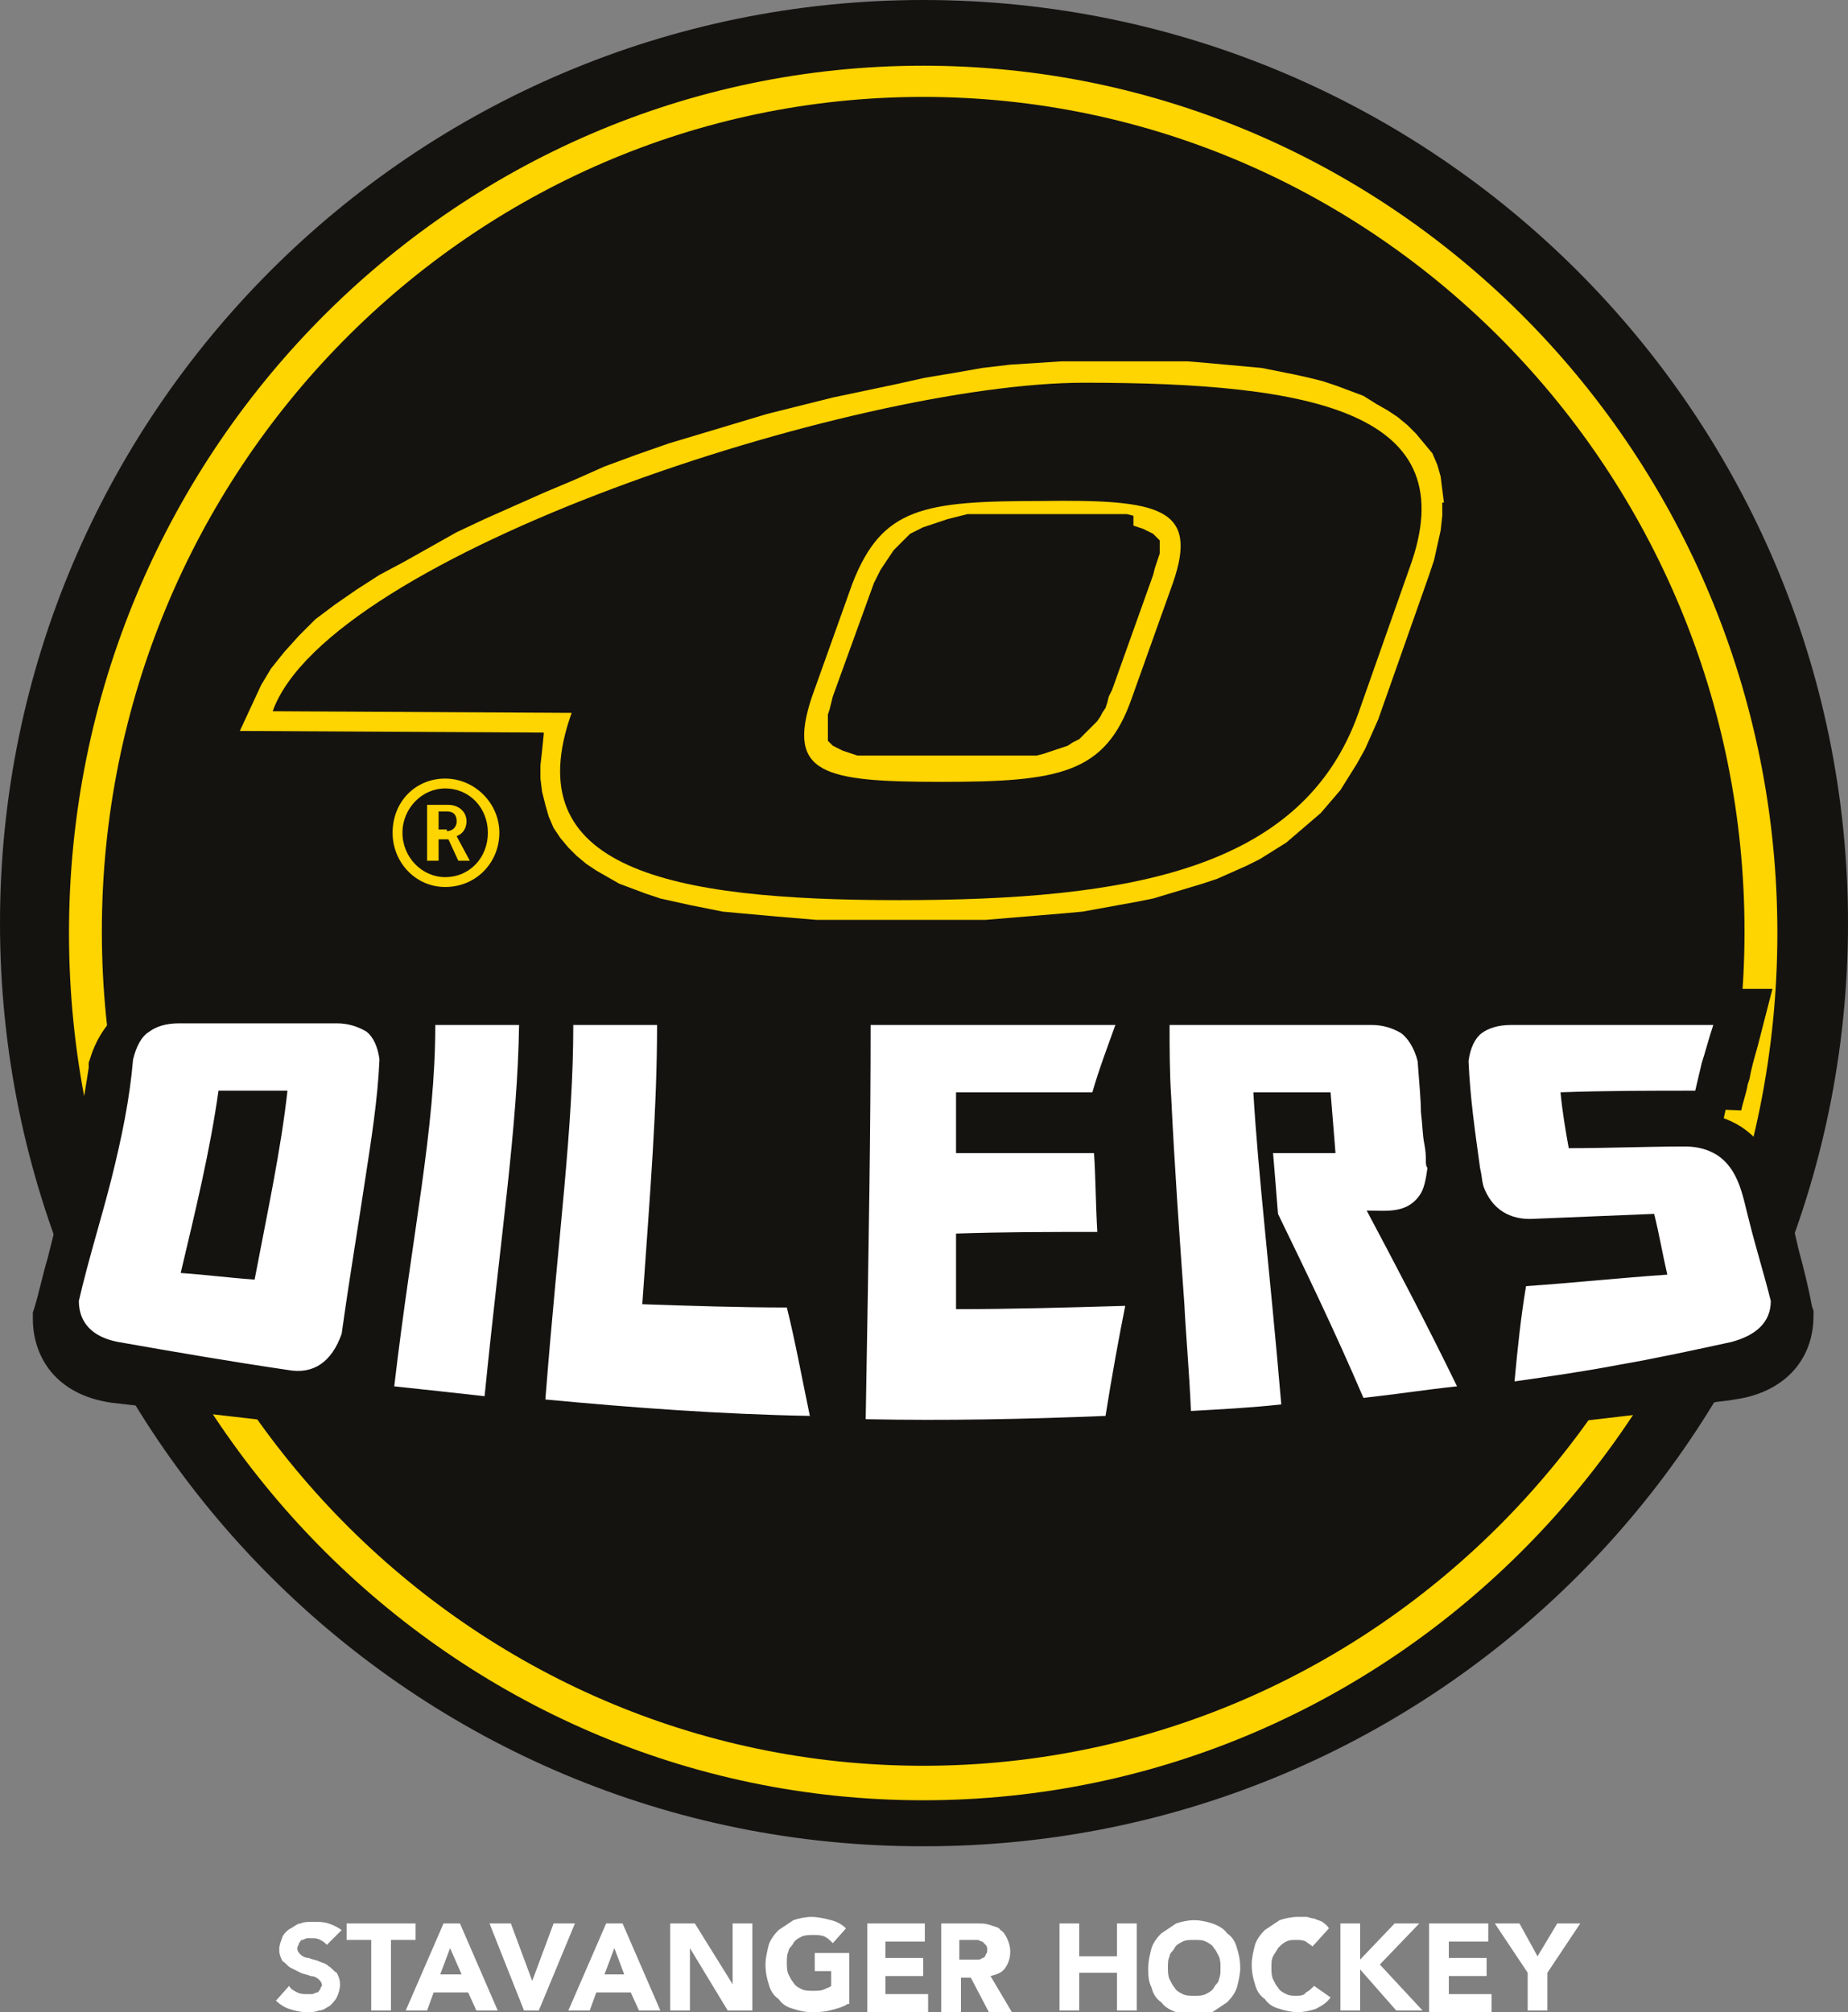
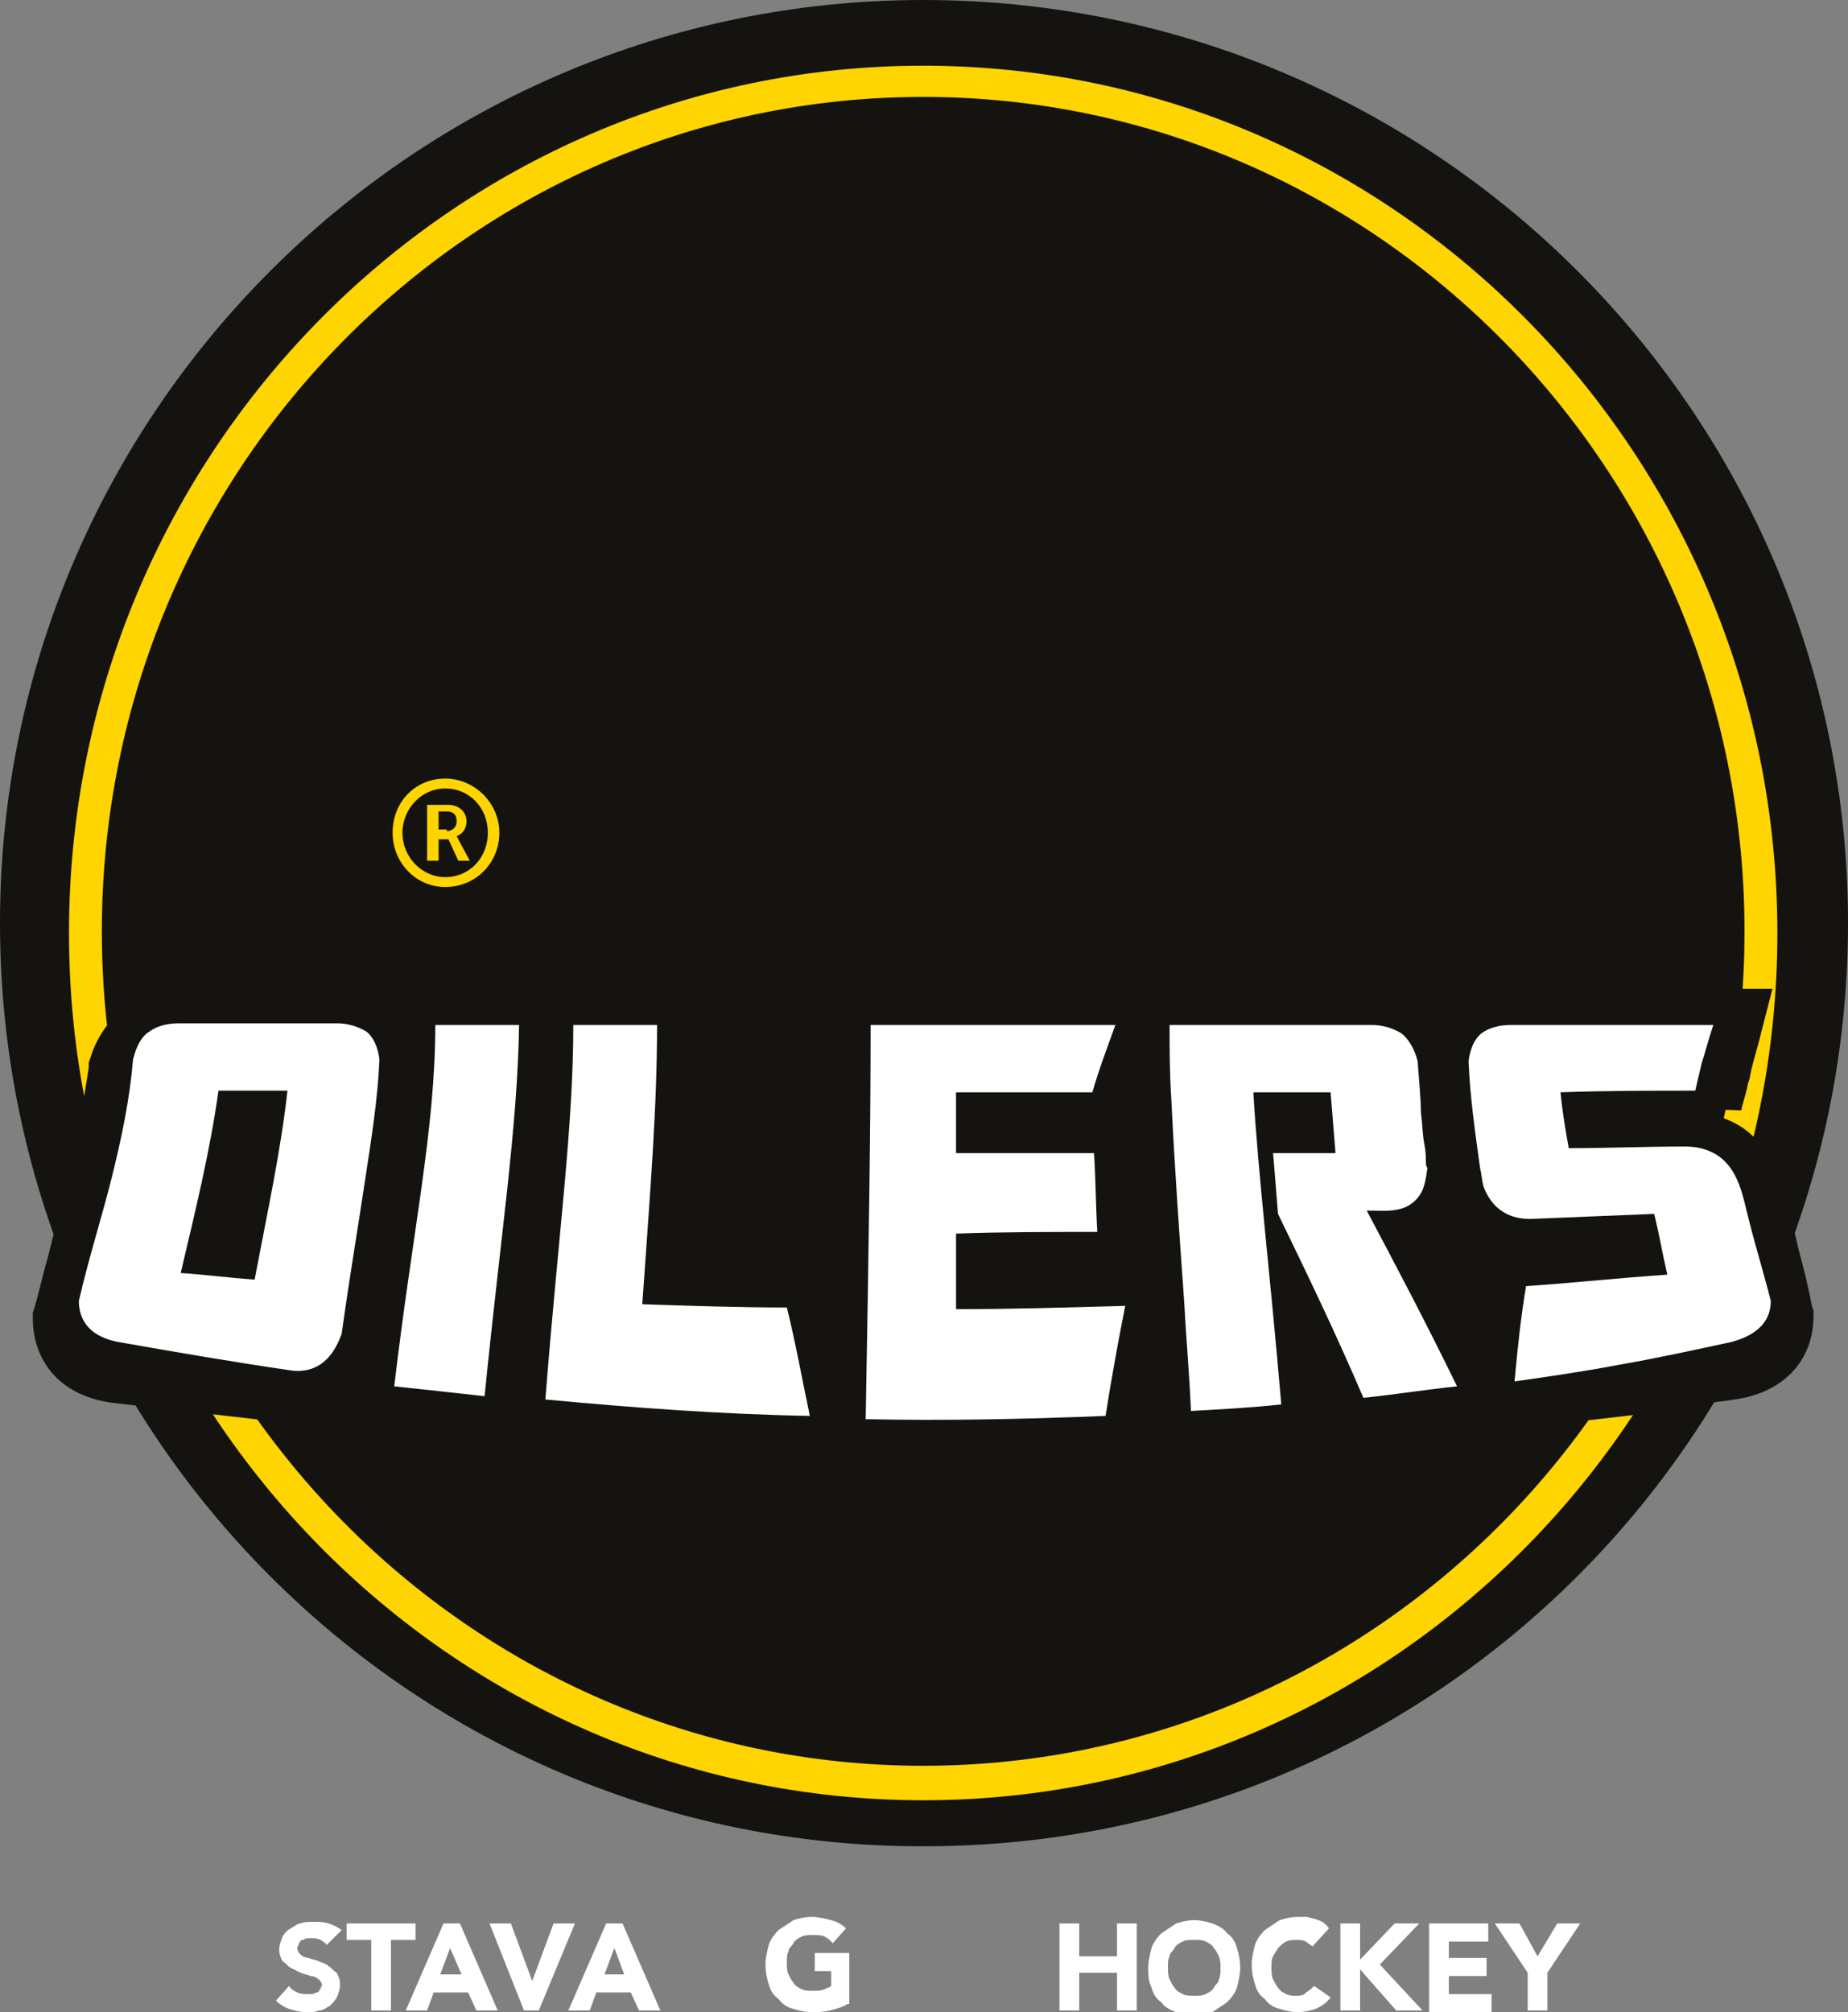
<svg xmlns="http://www.w3.org/2000/svg" version="1.1" id="Layer_1" x="0px" y="0px" viewBox="0 0 112.5 122.5" style="enable-background:new 0 0 112.5 122.5;" xml:space="preserve">
  <rect x="0" y="0" width="112.5" height="122.5" fill="#808080" stroke="none" />
  <style type="text/css">
	.st0{fill-rule:evenodd;clip-rule:evenodd;fill:#151310;}
	.st1{fill-rule:evenodd;clip-rule:evenodd;fill:#FED401;}
	.st2{fill:#FED401;}
	.st3{fill:#151310;}
	.st4{fill:#FFFFFF;}
</style>
  <g>
    <g>
      <path class="st0" d="M112.5,56.2c0,31.1-25.2,56.2-56.2,56.2C25.2,112.5,0,87.3,0,56.2C0,25.2,25.2,0,56.2,0    C87.3,0,112.5,25.2,112.5,56.2" />
-       <path class="st1" d="M87.9,30.6l-0.1-0.8L87.7,29l-0.2-0.7l-0.3-0.7L86.7,27l-0.5-0.6l-0.5-0.5l-0.6-0.5l-0.6-0.4l-0.7-0.4    L83,24.1l-0.8-0.3l-0.8-0.3l-0.9-0.3L79.7,23l-0.9-0.2l-1-0.2l-1-0.2l-1.1-0.1l-1.1-0.1l-1.1-0.1l-1.2-0.1L71.1,22l-1.2,0l-1.3,0    l-1.3,0l-1.3,0l-1.4,0l-1.5,0.1l-1.6,0.1l-1.7,0.2l-1.7,0.3L56.3,23l-1.8,0.4l-1.9,0.4l-1.9,0.4l-2,0.5l-2,0.5l-2,0.6l-2,0.6    l-2,0.6l-2,0.7l-1.9,0.7L35,29.2l-1.9,0.8l-1.8,0.8l-1.8,0.8l-1.7,0.8l-1.6,0.9l-1.6,0.9L23.1,35l-1.4,0.9l-1.3,0.9l-1.2,0.9l-1,1    l-0.9,1l-0.8,1l-0.6,1l-1.3,2.8l18.5,0.1l0,0.1L33,45.7l-0.1,0.9l0,0.8l0.1,0.8l0.2,0.8l0.2,0.7l0.3,0.7l0.4,0.6l0.5,0.6l0.5,0.5    l0.6,0.5l0.6,0.4l0.7,0.4l0.7,0.4l0.8,0.3l0.8,0.3l0.9,0.3l0.9,0.2l0.9,0.2l1,0.2l1,0.2l1.1,0.1l1.1,0.1l1.1,0.1l1.2,0.1l1.2,0.1    l1.2,0l1.3,0l1.3,0l1.3,0l1.3,0l1.3,0l1.3,0l1.3,0l1.2-0.1l1.2-0.1l1.2-0.1l1.2-0.1l1.1-0.1l1.1-0.2l1.1-0.2l1.1-0.2l1-0.2l1-0.3    l1-0.3l1-0.3l0.9-0.3l0.9-0.4l0.9-0.4l0.8-0.4l0.8-0.5l0.8-0.5l0.7-0.6l0.7-0.6l0.7-0.6l0.6-0.7l0.6-0.7l0.5-0.8l0.5-0.8l0.5-0.9    l0.4-0.9l0.4-0.9l3.1-8.8l0.3-0.9l0.2-0.9l0.2-0.9l0.1-0.9V30.6z M70.6,33.5l0,0.2L70.5,34l-0.1,0.3l-0.1,0.3L70.2,35l-2.5,7    l-0.2,0.4l-0.1,0.4l-0.1,0.3l-0.2,0.3L67,43.6l-0.2,0.3l-0.2,0.2l-0.2,0.2l-0.2,0.2l-0.2,0.2l-0.2,0.2L65.7,45l-0.2,0.1l-0.2,0.1    L65,45.4l-0.3,0.1l-0.3,0.1l-0.3,0.1l-0.3,0.1l-0.3,0.1l-0.4,0.1L62.7,46L62.3,46l-0.4,0l-0.5,0l-0.5,0l-0.5,0l-0.5,0l-0.6,0    l-0.6,0l-0.6,0l-0.7,0l-0.7,0l-0.6,0l-0.6,0l-0.6,0l-0.5,0l-0.5,0l-0.5,0l-0.4,0l-0.4,0L52.2,46l-0.3-0.1l-0.3-0.1l-0.3-0.1    l-0.2-0.1l-0.2-0.1l-0.2-0.1l-0.1-0.1l-0.1-0.1l-0.1-0.1l0-0.1l0-0.1l0-0.1l0-0.1l0-0.1l0-0.1l0-0.2l0-0.2l0-0.3l0-0.3l0.1-0.3    l0.1-0.4l0.1-0.4l2.5-6.9l0.2-0.4l0.2-0.4l0.2-0.3l0.2-0.3l0.2-0.3l0.2-0.3l0.2-0.2l0.2-0.2l0.2-0.2l0.2-0.2l0.2-0.2l0.2-0.1    l0.2-0.1l0.2-0.1l0.2-0.1l0.3-0.1l0.3-0.1l0.3-0.1l0.3-0.1l0.3-0.1l0.4-0.1l0.4-0.1l0.4-0.1l0.4,0l0.5,0l0.5,0l0.5,0l0.5,0l0.6,0    l0.6,0l0.6,0l0.7,0l0.7,0l0.6,0l0.6,0l0.6,0l0.5,0l0.5,0l0.5,0l0.4,0l0.4,0l0.4,0.1L69,32l0.3,0.1l0.3,0.1l0.2,0.1l0.2,0.1    l0.2,0.1l0.1,0.1l0.1,0.1l0.1,0.1l0.1,0.1l0,0.1l0,0.1l0,0.1l0,0.1l0,0.1v0.2L70.6,33.5z" />
-       <path class="st0" d="M66,23.3c-14,0-46,10.5-49.4,20l18.2,0.1c-3.4,9.5,5.9,11.4,19.9,11.4c14,0,24.6-1.8,28-11.4l3.1-8.8    C89.3,25.1,80,23.3,66,23.3 M71.4,35.5l-2.5,7c-1.6,4.6-4.4,5.1-11.6,5.1c-7.2,0-9.4-0.5-7.9-5.1l2.5-7c1.8-4.6,4.3-5,11.5-5    C70.6,30.4,73,30.9,71.4,35.5z" />
      <path class="st2" d="M56.2,109.6c-28.7,0-52-23.7-52-52.8c0-29.1,23.3-52.8,52-52.8c28.7,0,52,23.7,52,52.8    C108.2,85.9,84.9,109.6,56.2,109.6 M56.2,5.9c-27.6,0-50,22.8-50,50.8c0,28,22.4,50.8,50,50.8c27.6,0,50-22.8,50-50.8    C106.2,28.7,83.8,5.9,56.2,5.9z" />
      <path class="st3" d="M88.9,87.2L88.9,87.2L88.9,87.2c-2,0.1-3.9,0.3-5.8,0.4l-1.8,0.1L80.9,87l0.1,0.8l-2.8,0.2    c-1.8,0.1-3.7,0.2-5.6,0.3l-2.7,0.1l-0.1-1.6l-0.3,1.6l-2.1,0.1c-3.5,0.1-7.1,0.1-10.5,0.1c-1.4,0-2.8,0-4.1,0l-0.1,0l0,0l-1.9,0    l-0.8,0v0l-0.8,0c-5.4-0.1-10.9-0.3-16.2-0.7l-1.1-0.1l0,0l-0.9-0.1l-0.8-0.1l0,0l-0.9-0.1c-1.8-0.1-3.7-0.3-5.5-0.4l-2.8-0.2    l0.2-1.3c-0.9,0.6-2,1-3.2,1c-0.2,0-0.5,0-0.7,0c-3.5-0.4-7-0.8-10.5-1.2c-3.5-0.5-4.8-2.9-4.8-5.1l0-0.4l0.1-0.3    c0.3-1,0.5-2,0.8-3c0.4-1.6,0.8-3.2,1.2-4.7c0.6-2.7,1-4.9,1.3-6.9l0-0.3l0.1-0.3c0.4-1.3,1.2-2.4,2.1-3c0.9-0.7,2.1-1,3.4-1    l9.6,0c1.3,0,2.5,0.4,3.4,1.1l0-1l10.5,0v0h8.4L42.6,63c-0.1,4.3-0.4,8.7-0.7,13.9c2,0,4,0.1,5.9,0.1l2.1,0l0.2,0.8    c0.1-5.7,0.2-10.4,0.2-14.9l0-2.7h6.4h14.4l12.4,0c1.3,0,2.5,0.4,3.4,1.1c0.3,0.3,0.6,0.6,0.9,0.9c0.3-0.4,0.5-0.6,0.8-0.9    c0.9-0.8,2.1-1.1,3.5-1.1l15.8,0l-0.9,3.5c-0.2,0.7-0.4,1.4-0.5,2l-0.1,0.3c-0.1,0.6-0.3,1.1-0.4,1.6l-2.7-0.1l0,0.2    c1,0.1,1.9,0.4,2.7,0.9c0.6,0.4,1.1,0.9,1.5,1.5l0.6,0l0.5,2.2c0.3,1.2,0.6,2.5,0.9,3.8c0.3,1.1,0.6,2.3,0.8,3.4l0.1,0.3l0,0.3    c0,2.8-1.9,4.7-4.8,5.1c-0.5,0.1-0.9,0.1-1.4,0.2l0,0.1l-2.9,0.4c-2.9,0.4-5.8,0.7-8.7,1l0,0L91.4,87L88.9,87.2z" />
      <path class="st4" d="M7.2,81.7c-1.6-0.3-2.4-1.2-2.4-2.5c0.6-2.6,1.4-5.1,2-7.5c0.6-2.4,1.1-4.8,1.3-7.2c0.2-0.8,0.5-1.4,1-1.7    c0.4-0.3,1-0.5,1.8-0.5h9.6c0.7,0,1.3,0.2,1.8,0.5c0.4,0.3,0.7,0.9,0.8,1.7c-0.1,2.4-0.5,4.9-0.9,7.5c-0.4,2.7-0.9,5.6-1.4,9.2    c-0.6,1.7-1.7,2.5-3.3,2.2C14.1,82.9,10.6,82.3,7.2,81.7 M29.5,85c-1.8-0.2-3.6-0.4-5.5-0.6c1.1-9.4,2.5-15.6,2.5-22h5.1    C31.5,68.7,30.5,75,29.5,85z M39.1,79.4c2.9,0.1,5.9,0.2,8.8,0.2c0.5,2,0.9,4.2,1.4,6.6c-5.4-0.1-10.8-0.5-16.1-1    C34,75,34.9,68.7,34.9,62.4H40C40,67.4,39.6,72.3,39.1,79.4z M53,62.4h14.9c-0.5,1.4-1,2.7-1.4,4.1c-2.8,0-5.6,0-8.3,0    c0,1.2,0,2.4,0,3.7c2.8,0,5.6,0,8.4,0c0.1,1.5,0.1,3.1,0.2,4.8c-2.9,0-5.7,0-8.6,0.1c0,1.4,0,3,0,4.6c3.4,0,6.9-0.1,10.3-0.2    c-0.4,2-0.8,4.2-1.2,6.7c-4.9,0.2-9.7,0.3-14.6,0.2C52.9,75,53,68.7,53,62.4z M78,85.5c-1.8,0.2-3.7,0.3-5.5,0.4    c-0.1-2.4-0.3-4.5-0.4-6.5c-0.3-4.2-0.6-8.4-0.8-12.6c-0.1-1.5-0.1-3-0.1-4.4c4.1,0,8.2,0,12.3,0c0.7,0,1.3,0.2,1.8,0.5    c0.4,0.3,0.8,0.9,1,1.7c0.1,1.3,0.2,2.4,0.2,3.1c0.1,0.8,0.1,1.4,0.2,1.9c0.1,0.5,0.1,0.8,0.1,1c0,0.2,0,0.4,0.1,0.5    c-0.1,0.7-0.2,1.3-0.5,1.7c-0.8,1.1-2,0.9-3.2,0.9c1.7,3.2,3.6,6.8,5.5,10.7c-1.9,0.2-3.8,0.5-5.7,0.7c-1.8-4.2-3.6-7.9-5.2-11.2    c-0.1-1.3-0.2-2.5-0.3-3.7c1.3,0,2.5,0,3.8,0c-0.1-1.3-0.2-2.5-0.3-3.7c-1.6,0-3.1,0-4.7,0C76.6,71.6,77.3,77.3,78,85.5z     M92.9,78.3c2.9-0.2,5.7-0.5,8.6-0.7c-0.3-1.3-0.5-2.5-0.8-3.7c-2.4,0.1-4.8,0.2-7.3,0.3c-1.5,0.1-2.6-0.6-3.1-2    c-0.1-0.4-0.1-0.7-0.2-1.1c-0.3-2.2-0.6-4.2-0.7-6.5c0.1-0.8,0.4-1.4,0.8-1.7c0.4-0.3,1-0.5,1.8-0.5h12.3    c-0.3,0.9-0.5,1.7-0.7,2.3l-0.4,1.7c-2.7,0-5.5,0-8.2,0.1c0.1,1.1,0.3,2.3,0.5,3.4c2.4,0,4.7-0.1,7.1-0.1c0.8,0,1.4,0.2,1.9,0.5    c1.4,0.9,1.6,2.6,2,4.1c0.4,1.6,0.9,3.2,1.3,4.8c0,1.3-0.9,2.1-2.4,2.5c-2.3,0.5-4.6,1-6.9,1.4c-2.1,0.4-4.2,0.7-6.3,1    C92.4,81.9,92.6,80.1,92.9,78.3z M11,77.5c1.5,0.1,3,0.3,4.5,0.4c0.8-4.2,1.6-7.9,2-11.5c-1.4,0-2.8,0-4.2,0    C12.8,70,11.9,73.7,11,77.5z" />
      <g>
        <path class="st2" d="M27.1,47.4c1.8,0,3.3,1.5,3.3,3.3c0,1.8-1.4,3.3-3.3,3.3c-1.8,0-3.2-1.5-3.2-3.3     C23.9,48.8,25.3,47.4,27.1,47.4z M27.1,53.4c1.5,0,2.6-1.2,2.6-2.7c0-1.5-1.1-2.7-2.6-2.7c-1.4,0-2.6,1.2-2.6,2.7     C24.5,52.2,25.7,53.4,27.1,53.4z M26,49h1.3c0.6,0,1.1,0.4,1.1,1c0,0.5-0.3,0.8-0.6,0.9v0c0,0,0,0,0.1,0.2l0.7,1.3h-0.7l-0.6-1.3     h-0.6v1.3H26V49z M27.2,50.6c0.3,0,0.6-0.2,0.6-0.6c0-0.4-0.2-0.6-0.6-0.6h-0.5v1.1H27.2z" />
      </g>
    </g>
    <g>
      <path class="st4" d="M19.9,118.4c-0.1-0.1-0.2-0.2-0.4-0.3c-0.2-0.1-0.3-0.1-0.5-0.1c-0.1,0-0.2,0-0.3,0c-0.1,0-0.2,0.1-0.3,0.1    c-0.1,0-0.1,0.1-0.2,0.2c0,0.1-0.1,0.2-0.1,0.3c0,0.2,0.1,0.3,0.2,0.4c0.1,0.1,0.3,0.2,0.5,0.2c0.2,0.1,0.4,0.1,0.6,0.2    c0.2,0.1,0.4,0.1,0.6,0.3c0.2,0.1,0.3,0.3,0.5,0.4c0.1,0.2,0.2,0.4,0.2,0.7c0,0.3-0.1,0.6-0.2,0.8c-0.1,0.2-0.3,0.4-0.4,0.5    c-0.2,0.1-0.4,0.3-0.7,0.3c-0.2,0.1-0.5,0.1-0.8,0.1c-0.3,0-0.7-0.1-1-0.2c-0.3-0.1-0.6-0.3-0.8-0.5l0.8-0.9    c0.1,0.2,0.3,0.3,0.5,0.4c0.2,0.1,0.4,0.1,0.6,0.1c0.1,0,0.2,0,0.3,0c0.1,0,0.2-0.1,0.3-0.1c0.1,0,0.1-0.1,0.2-0.2    c0-0.1,0.1-0.2,0.1-0.2c0-0.2-0.1-0.3-0.2-0.4c-0.1-0.1-0.3-0.2-0.5-0.2c-0.2-0.1-0.4-0.1-0.6-0.2c-0.2-0.1-0.4-0.2-0.6-0.3    c-0.2-0.1-0.3-0.3-0.5-0.4c-0.1-0.2-0.2-0.4-0.2-0.7c0-0.3,0.1-0.5,0.2-0.8c0.1-0.2,0.3-0.4,0.5-0.5c0.2-0.1,0.4-0.3,0.6-0.3    c0.2-0.1,0.5-0.1,0.8-0.1c0.3,0,0.6,0,0.9,0.1c0.3,0.1,0.5,0.2,0.8,0.4L19.9,118.4z" />
      <path class="st4" d="M22.6,118.1h-1.5v-1h4.2v1h-1.5v4.3h-1.2V118.1z" />
      <path class="st4" d="M27,117.1h1l2.3,5.3h-1.3l-0.5-1.1h-2.1l-0.4,1.1h-1.3L27,117.1z M27.4,118.6l-0.6,1.6h1.3L27.4,118.6z" />
      <path class="st4" d="M29.8,117.1h1.3l1.3,3.5h0l1.3-3.5H35l-2.2,5.3h-0.9L29.8,117.1z" />
      <path class="st4" d="M36.9,117.1h1l2.3,5.3h-1.3l-0.5-1.1h-2.1l-0.4,1.1h-1.3L36.9,117.1z M37.4,118.6l-0.6,1.6H38L37.4,118.6z" />
-       <path class="st4" d="M40.7,117.1h1.6l2.3,3.7h0v-3.7h1.2v5.3h-1.5l-2.3-3.8h0v3.8h-1.2V117.1z" />
      <path class="st4" d="M51.6,122c-0.3,0.2-0.7,0.3-1.1,0.4c-0.4,0.1-0.8,0.1-1.1,0.1c-0.4,0-0.8-0.1-1.1-0.2    c-0.4-0.1-0.7-0.3-0.9-0.6c-0.3-0.2-0.5-0.5-0.6-0.9c-0.1-0.3-0.2-0.7-0.2-1.2c0-0.4,0.1-0.8,0.2-1.2c0.1-0.3,0.3-0.6,0.6-0.9    c0.3-0.2,0.6-0.4,0.9-0.6c0.3-0.1,0.7-0.2,1.1-0.2c0.4,0,0.8,0.1,1.2,0.2c0.4,0.1,0.7,0.3,0.9,0.5l-0.8,0.9    c-0.2-0.2-0.3-0.3-0.5-0.4c-0.2-0.1-0.5-0.1-0.7-0.1c-0.2,0-0.5,0-0.7,0.1c-0.2,0.1-0.4,0.2-0.5,0.4c-0.1,0.2-0.3,0.3-0.3,0.5    c-0.1,0.2-0.1,0.4-0.1,0.7c0,0.2,0,0.5,0.1,0.7c0.1,0.2,0.2,0.4,0.3,0.5c0.1,0.2,0.3,0.3,0.5,0.4c0.2,0.1,0.4,0.1,0.7,0.1    c0.3,0,0.5,0,0.7-0.1s0.3-0.1,0.4-0.2v-0.9h-1v-1.1h2.1V122z" />
-       <path class="st4" d="M52.7,117.1h3.6v1.1h-2.4v1h2.3v1.1h-2.3v1.1h2.6v1.1h-3.7V117.1z" />
-       <path class="st4" d="M57.4,117.1h2.1c0.3,0,0.5,0,0.8,0.1c0.2,0.1,0.5,0.1,0.6,0.3c0.2,0.1,0.3,0.3,0.4,0.5    c0.1,0.2,0.2,0.5,0.2,0.8c0,0.4-0.1,0.7-0.3,1c-0.2,0.3-0.5,0.4-0.9,0.5l1.3,2.2h-1.4l-1.1-2.1h-0.6v2.1h-1.2V117.1z M58.5,119.3    h0.7c0.1,0,0.2,0,0.3,0c0.1,0,0.2,0,0.3-0.1c0.1,0,0.2-0.1,0.2-0.2c0.1-0.1,0.1-0.2,0.1-0.3c0-0.1,0-0.2-0.1-0.3    c-0.1-0.1-0.1-0.1-0.2-0.2c-0.1,0-0.2-0.1-0.3-0.1c-0.1,0-0.2,0-0.3,0h-0.8V119.3z" />
      <path class="st4" d="M64.5,117.1h1.2v2h2.3v-2h1.2v5.3h-1.2v-2.3h-2.3v2.3h-1.2V117.1z" />
      <path class="st4" d="M69.9,119.8c0-0.4,0.1-0.8,0.2-1.2c0.1-0.3,0.3-0.6,0.6-0.9c0.3-0.2,0.6-0.4,0.9-0.6c0.3-0.1,0.7-0.2,1.1-0.2    s0.8,0.1,1.1,0.2c0.3,0.1,0.7,0.3,0.9,0.6c0.3,0.2,0.5,0.5,0.6,0.9c0.1,0.3,0.2,0.7,0.2,1.2c0,0.4-0.1,0.8-0.2,1.2    c-0.1,0.3-0.3,0.6-0.6,0.9c-0.3,0.2-0.6,0.4-0.9,0.6c-0.4,0.1-0.7,0.2-1.1,0.2s-0.8-0.1-1.1-0.2c-0.3-0.1-0.7-0.3-0.9-0.6    c-0.3-0.2-0.5-0.5-0.6-0.9C69.9,120.6,69.9,120.2,69.9,119.8z M71.1,119.8c0,0.2,0,0.5,0.1,0.7c0.1,0.2,0.2,0.4,0.3,0.5    c0.1,0.2,0.3,0.3,0.5,0.4c0.2,0.1,0.4,0.1,0.7,0.1s0.5,0,0.7-0.1c0.2-0.1,0.4-0.2,0.5-0.4c0.1-0.2,0.3-0.3,0.3-0.5    c0.1-0.2,0.1-0.4,0.1-0.7c0-0.2,0-0.5-0.1-0.7c-0.1-0.2-0.2-0.4-0.3-0.5c-0.1-0.2-0.3-0.3-0.5-0.4c-0.2-0.1-0.4-0.1-0.7-0.1    s-0.5,0-0.7,0.1c-0.2,0.1-0.4,0.2-0.5,0.4c-0.1,0.2-0.3,0.3-0.3,0.5C71.1,119.3,71.1,119.5,71.1,119.8z" />
      <path class="st4" d="M79.9,118.5c-0.1-0.1-0.3-0.2-0.4-0.3c-0.2-0.1-0.4-0.1-0.6-0.1c-0.2,0-0.4,0-0.6,0.1    c-0.2,0.1-0.3,0.2-0.5,0.4c-0.1,0.2-0.2,0.3-0.3,0.5c-0.1,0.2-0.1,0.4-0.1,0.7c0,0.2,0,0.5,0.1,0.7c0.1,0.2,0.2,0.4,0.3,0.5    c0.1,0.2,0.3,0.3,0.5,0.4c0.2,0.1,0.4,0.1,0.6,0.1c0.2,0,0.5,0,0.6-0.2c0.2-0.1,0.3-0.2,0.5-0.4l1,0.7c-0.2,0.3-0.5,0.5-0.9,0.7    c-0.3,0.1-0.7,0.2-1.1,0.2c-0.4,0-0.8-0.1-1.1-0.2c-0.4-0.1-0.7-0.3-0.9-0.6c-0.3-0.2-0.5-0.5-0.6-0.9c-0.1-0.3-0.2-0.7-0.2-1.2    c0-0.4,0.1-0.8,0.2-1.2c0.1-0.3,0.3-0.6,0.6-0.9c0.3-0.2,0.6-0.4,0.9-0.6c0.3-0.1,0.7-0.2,1.1-0.2c0.2,0,0.3,0,0.5,0    c0.2,0,0.3,0.1,0.5,0.1c0.2,0.1,0.3,0.1,0.5,0.2c0.1,0.1,0.3,0.2,0.4,0.4L79.9,118.5z" />
      <path class="st4" d="M81.6,117.1h1.2v2.2l2.1-2.2h1.5l-2.4,2.5l2.6,2.8h-1.6l-2.2-2.5v2.5h-1.2V117.1z" />
      <path class="st4" d="M87,117.1h3.6v1.1h-2.4v1h2.3v1.1h-2.3v1.1h2.6v1.1H87V117.1z" />
      <path class="st4" d="M93,120.1l-2-3h1.5l1.1,2l1.2-2h1.4l-2,3v2.3H93V120.1z" />
    </g>
  </g>
</svg>